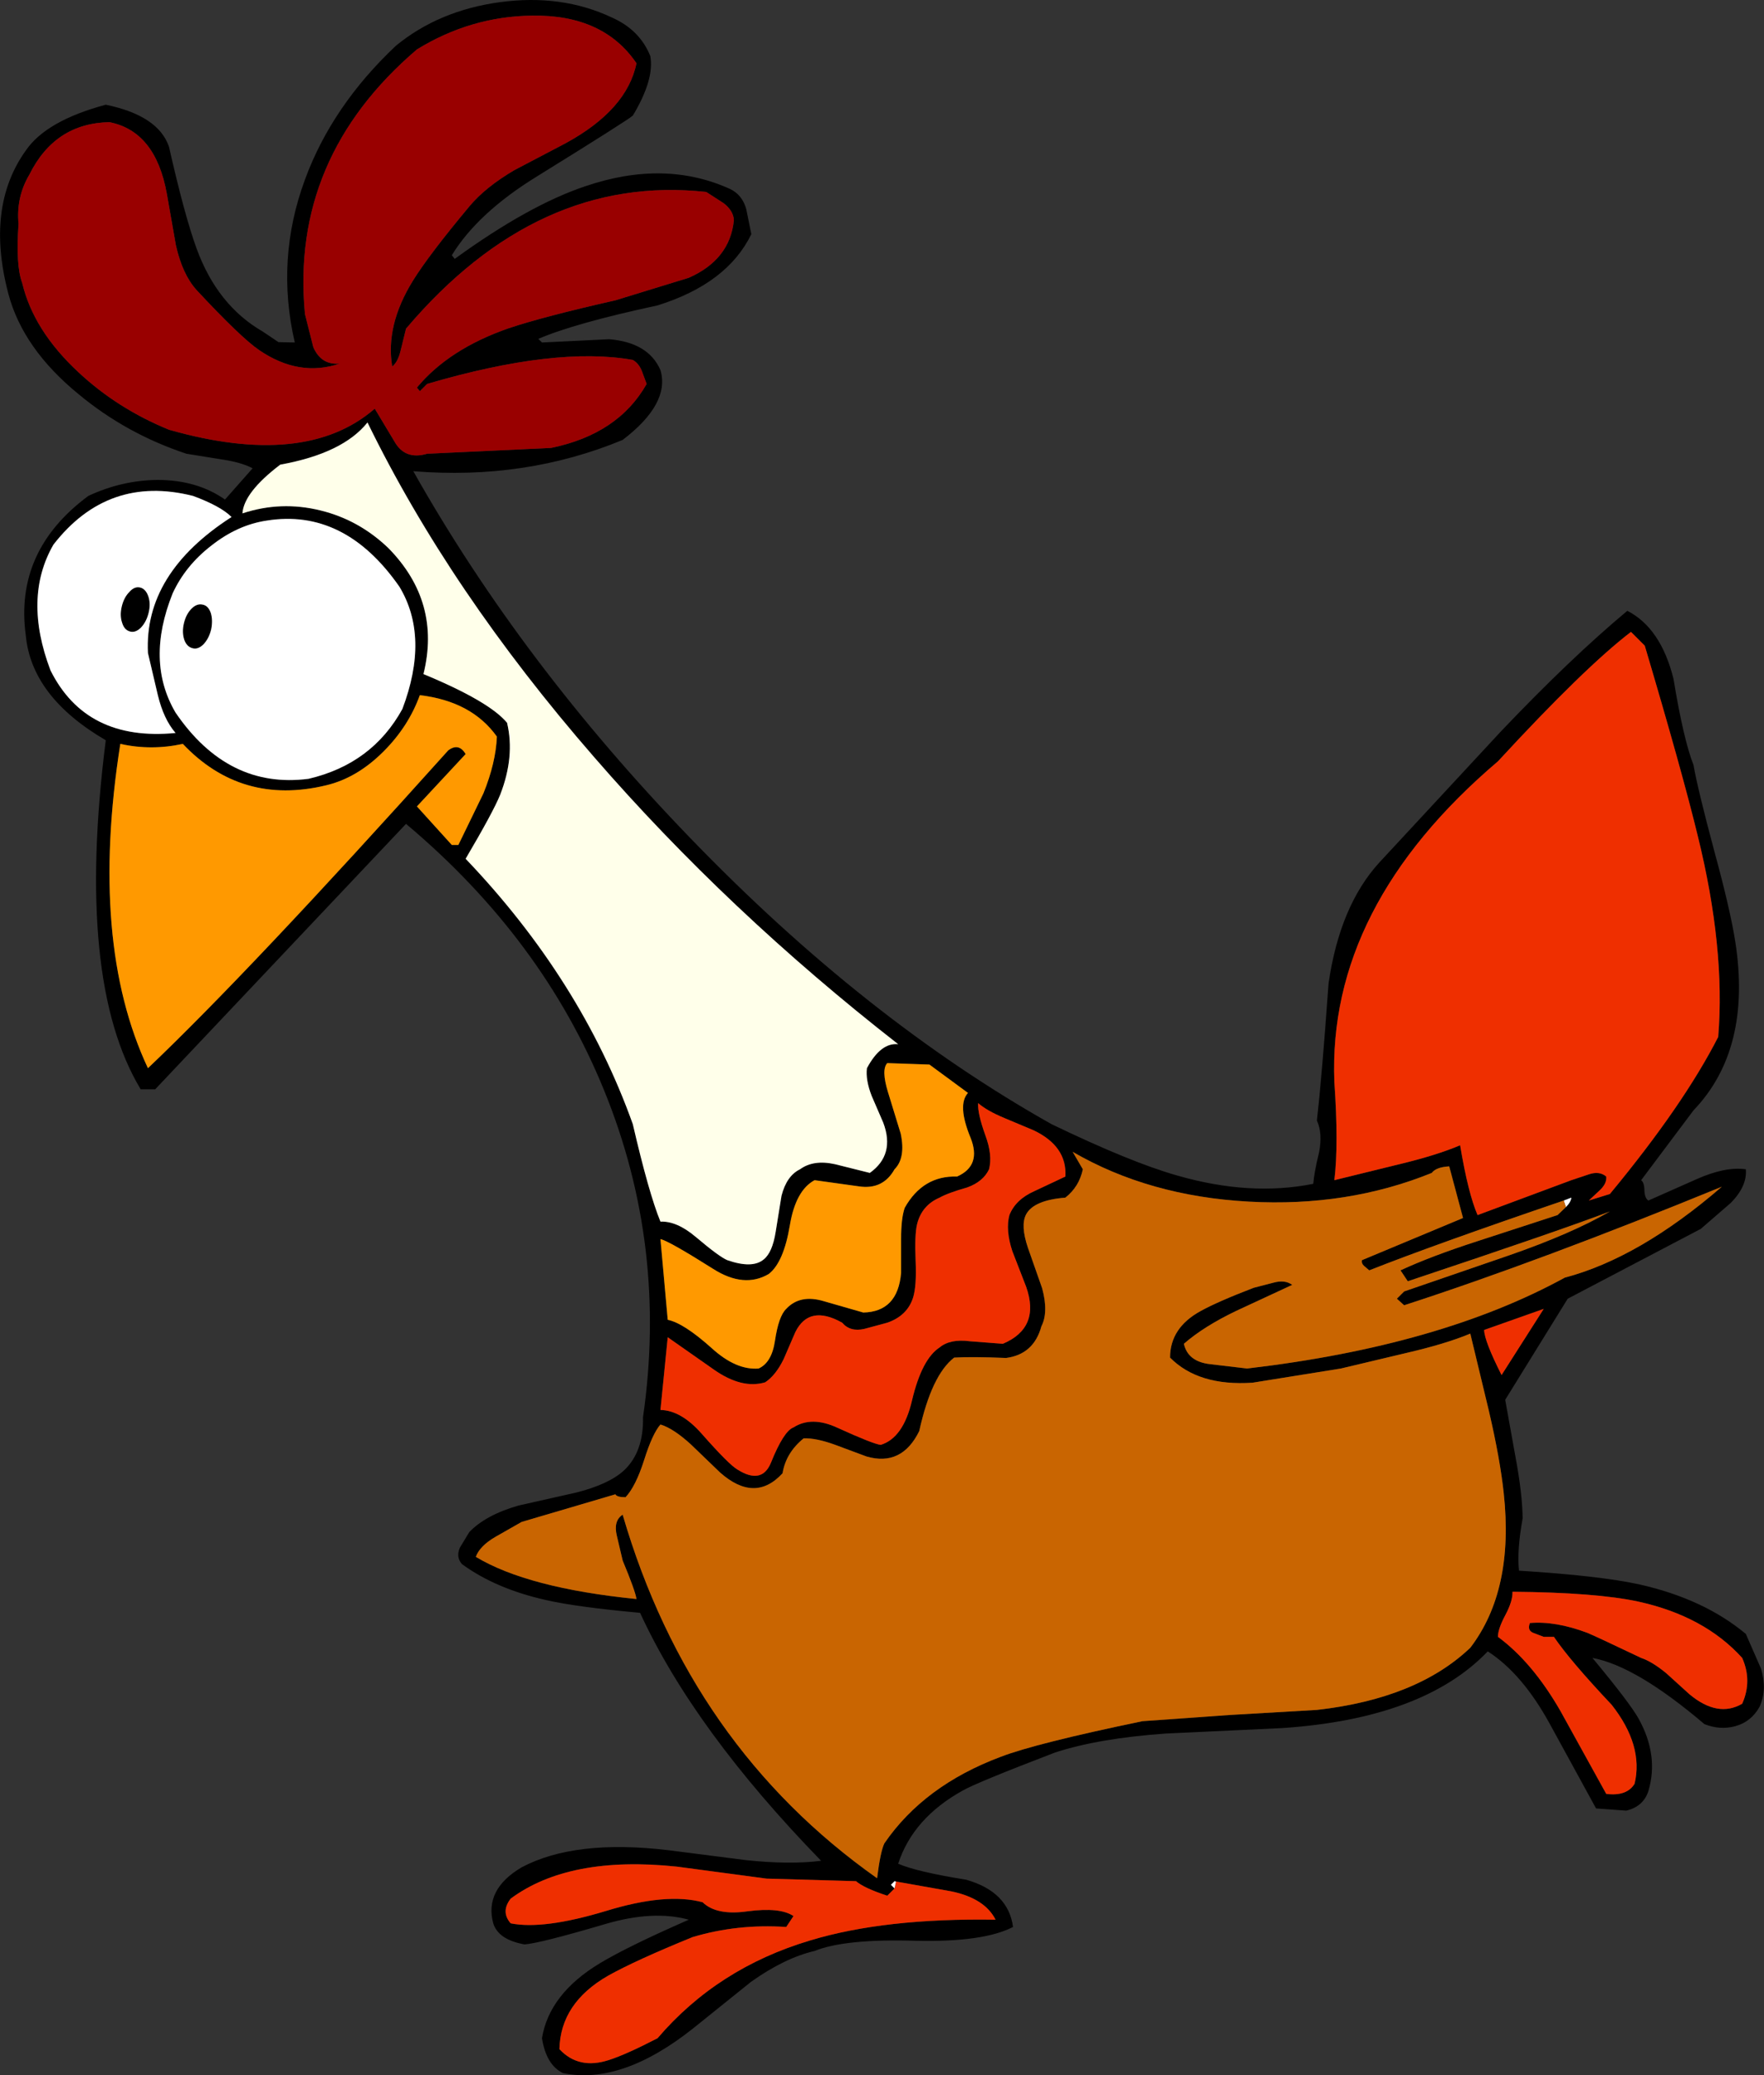
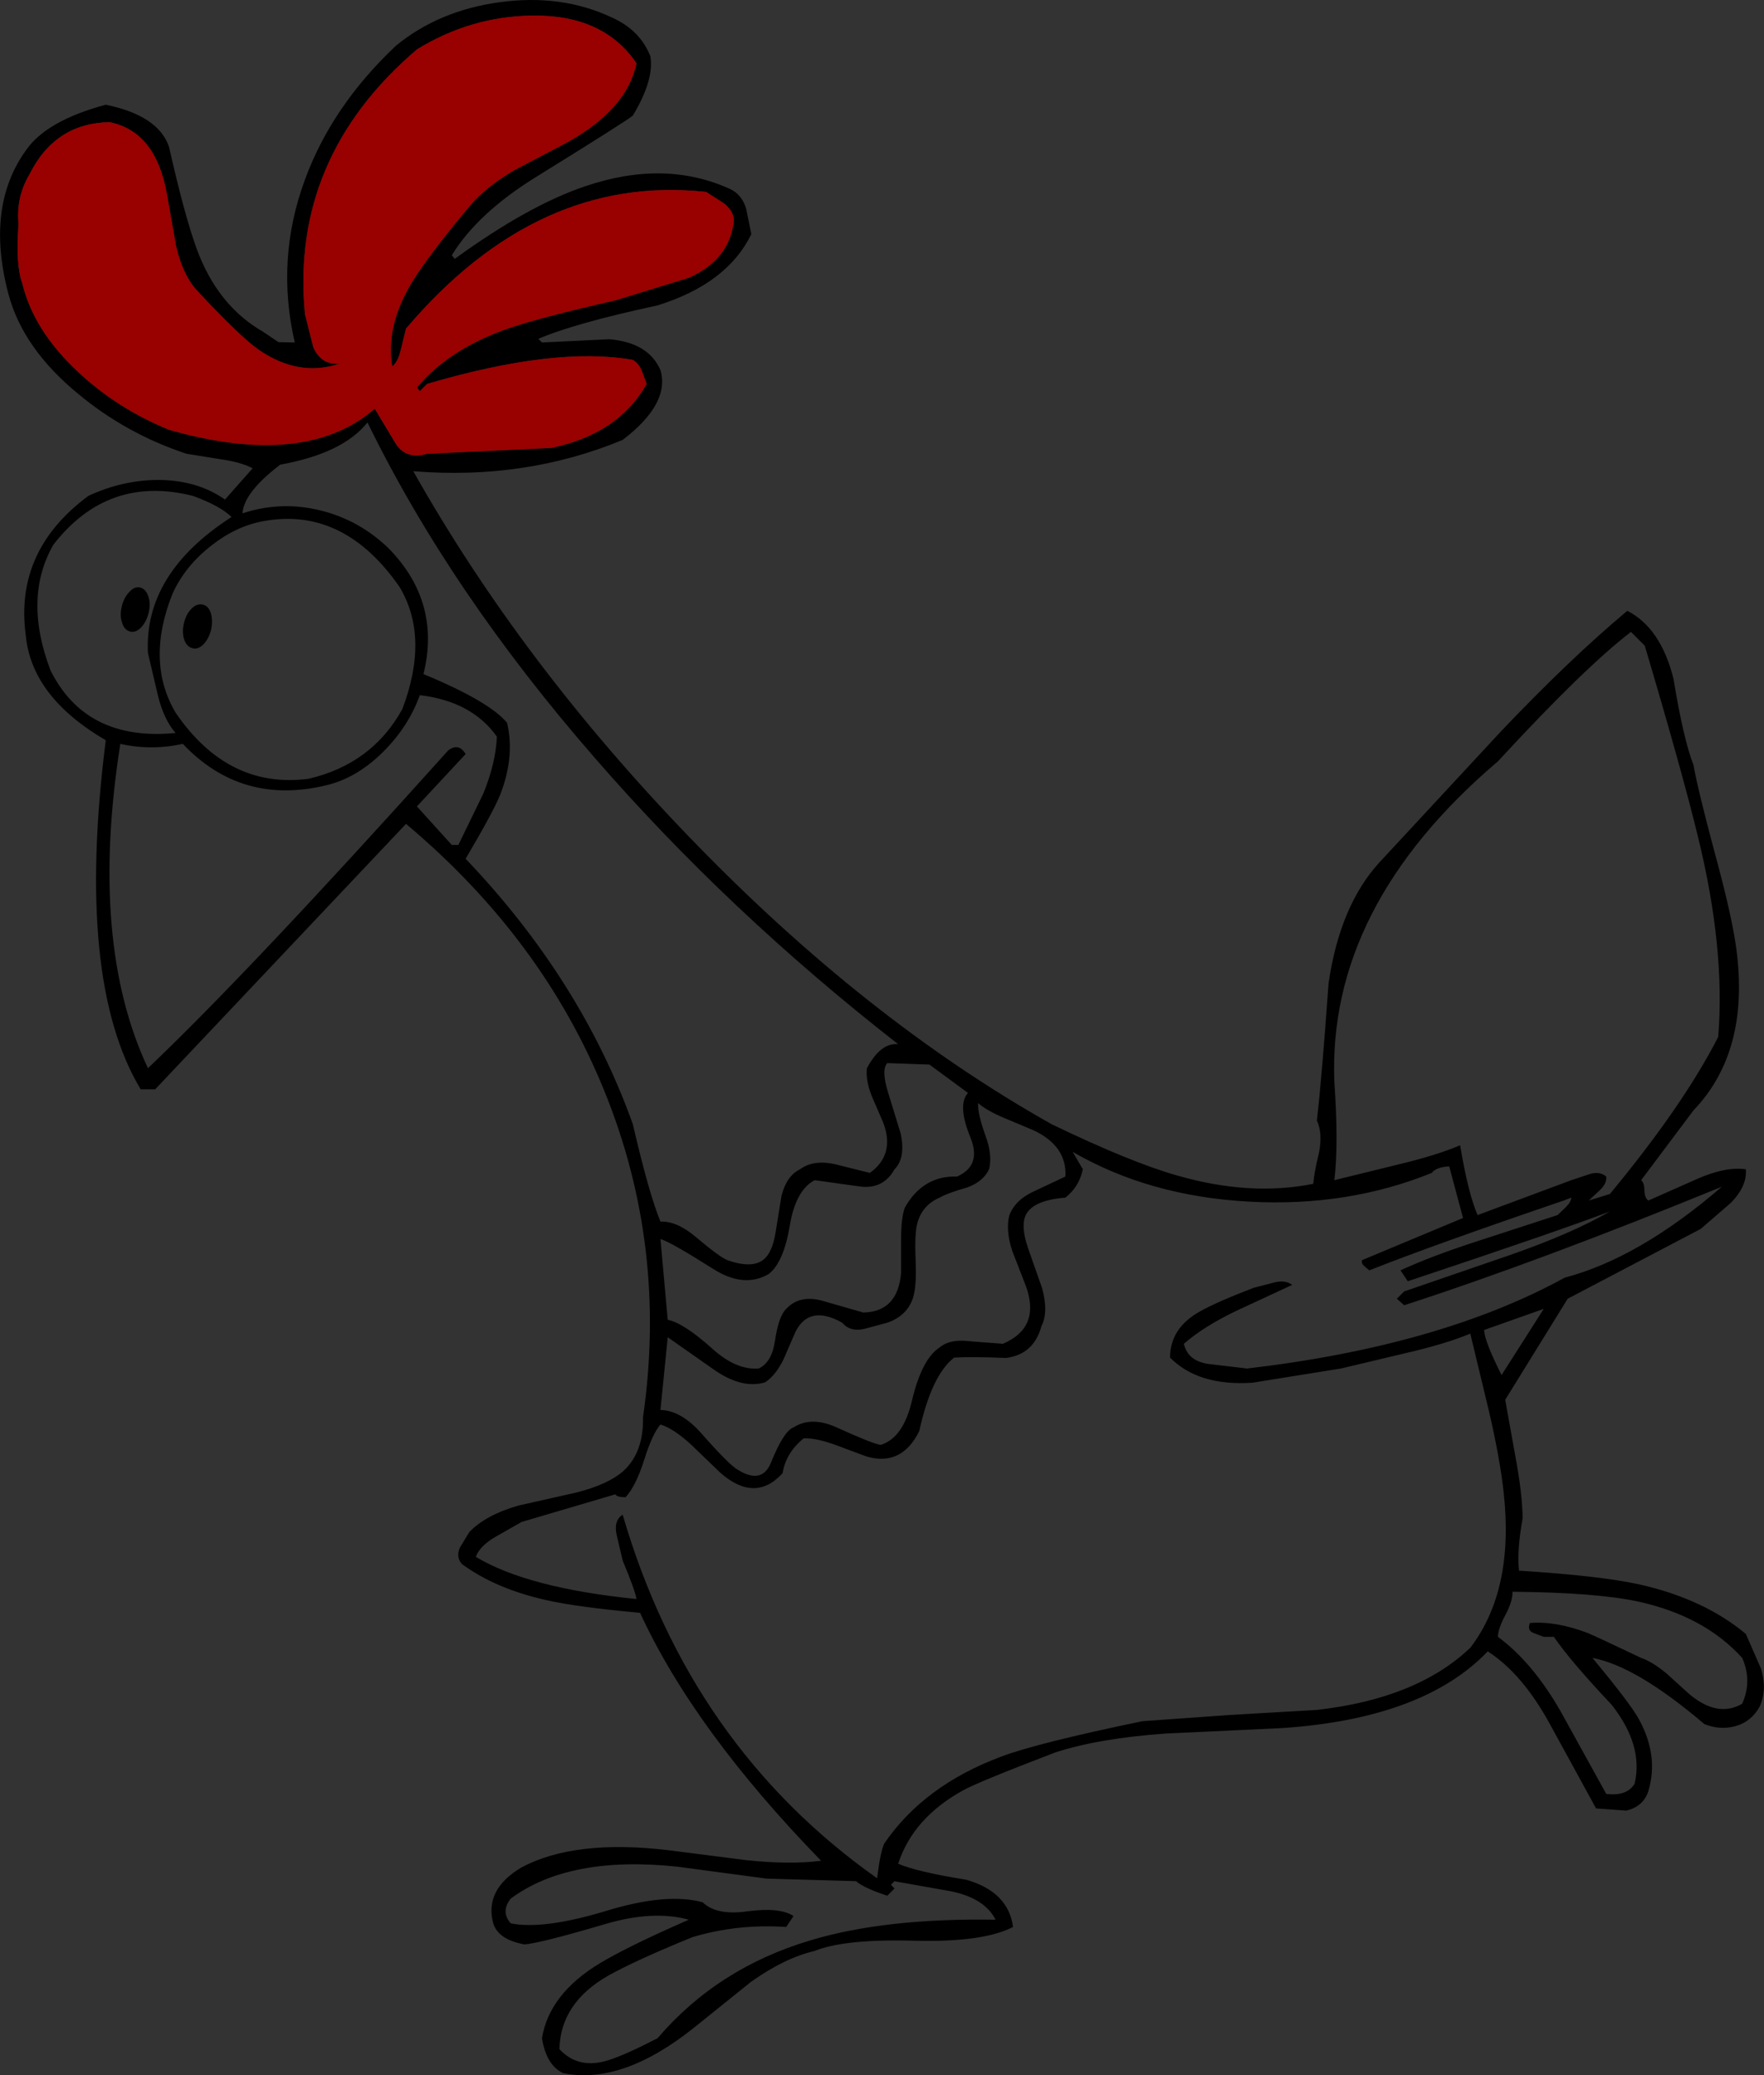
<svg xmlns="http://www.w3.org/2000/svg" height="285.4px" width="242.65px">
  <rect width="100%" height="100%" fill="#333333" stroke="none" />
  <g transform="matrix(1.0, 0.0, 0.0, 1.0, 121.35, 142.7)">
    <path d="M104.9 -53.9 L103.0 -55.8 Q96.6 -50.9 84.7 -38.0 61.25 -18.05 62.2 6.1 62.8 14.7 62.2 19.6 L70.95 17.45 Q76.2 16.2 79.5 14.8 80.6 21.4 81.9 24.4 L94.8 19.6 97.2 18.8 Q98.65 18.3 99.6 19.1 99.7 20.0 98.8 20.9 L97.2 22.4 100.1 21.5 Q110.2 9.3 115.0 -0.1 116.0 -12.25 112.2 -27.7 110.05 -36.55 104.9 -53.9 M85.05 -42.05 Q94.65 -52.15 102.5 -58.7 107.1 -56.35 108.85 -49.35 110.2 -41.1 111.6 -37.5 112.2 -34.1 114.45 -25.7 116.65 -17.65 117.35 -13.2 119.65 1.6 111.6 10.0 L104.4 19.6 Q104.85 19.95 104.85 21.05 104.9 22.1 105.4 22.4 L112.05 19.45 Q116.0 17.7 118.8 18.1 119.0 20.45 116.7 22.75 L112.6 26.3 94.3 35.9 85.7 49.8 87.15 57.85 Q88.05 62.7 88.1 66.1 87.3 70.5 87.6 73.3 98.75 74.0 104.2 75.2 113.05 77.2 118.8 82.0 L120.9 86.8 Q121.75 89.65 120.7 92.0 119.55 94.1 117.3 94.7 115.25 95.25 113.1 94.4 103.7 86.4 97.7 85.3 102.85 91.5 104.05 93.65 106.85 98.7 105.4 103.6 104.7 105.75 102.35 106.3 L98.2 106.0 91.85 94.4 Q88.05 87.45 83.3 84.4 74.45 93.65 55.0 94.95 L39.0 95.7 Q29.8 96.35 23.8 98.3 13.1 102.4 11.15 103.5 4.25 107.3 2.2 113.6 4.7 114.7 11.55 115.8 17.35 117.45 18.0 122.3 13.95 124.4 4.7 124.2 -5.1 123.9 -9.3 125.6 -13.4 126.55 -18.05 129.85 L-25.95 136.2 Q-35.8 144.05 -43.9 142.4 -46.2 141.3 -46.8 137.6 -45.8 131.5 -38.85 127.3 -34.95 124.95 -26.6 121.3 -31.5 119.95 -38.1 121.9 -47.1 124.55 -49.2 124.7 -52.8 124.05 -53.5 121.8 -54.75 117.15 -49.6 114.1 -42.25 110.2 -29.35 111.75 L-18.8 113.1 Q-12.75 113.75 -8.4 113.2 -25.9 95.2 -33.3 79.1 -42.05 78.3 -46.2 77.35 -53.15 75.8 -57.8 72.4 -58.65 71.45 -58.1 70.15 L-56.8 68.0 Q-54.55 65.65 -50.05 64.35 L-42.05 62.55 Q-37.55 61.4 -35.5 59.5 -32.8 56.95 -32.9 52.2 -29.5 28.7 -38.25 7.25 -46.75 -13.65 -65.5 -29.4 L-100.0 7.1 -102.0 7.1 Q-111.0 -7.85 -106.8 -40.9 -117.0 -46.85 -117.8 -55.3 -119.4 -66.95 -109.2 -74.5 -104.6 -76.65 -99.7 -76.7 -94.25 -76.7 -90.4 -74.0 L-86.6 -78.3 Q-88.2 -79.15 -91.05 -79.55 L-95.7 -80.3 Q-104.0 -83.05 -110.55 -88.5 -118.2 -94.75 -120.2 -102.3 -123.35 -114.25 -117.8 -122.0 -115.0 -126.1 -106.8 -128.3 -99.55 -126.8 -98.1 -122.5 -95.95 -113.0 -94.3 -108.5 -91.45 -100.7 -85.2 -97.1 L-83.05 -95.65 -80.8 -95.6 Q-83.45 -107.05 -79.4 -118.0 -75.7 -128.1 -66.9 -136.4 -61.0 -141.25 -52.6 -142.4 -44.1 -143.55 -37.2 -140.3 -33.35 -138.6 -31.9 -135.0 -31.3 -131.8 -34.3 -126.8 -35.35 -125.95 -47.55 -118.4 -55.65 -113.4 -59.2 -107.6 L-58.8 -107.1 Q-48.6 -114.5 -40.8 -117.1 -29.9 -120.8 -20.9 -116.7 -19.25 -115.9 -18.7 -113.95 L-18.0 -110.5 Q-21.3 -103.7 -30.9 -100.7 -42.3 -98.25 -47.3 -96.1 L-46.8 -95.6 -37.55 -96.05 Q-32.15 -95.6 -30.5 -91.8 -29.15 -87.2 -35.7 -82.2 -49.1 -76.65 -64.5 -77.9 -49.6 -51.45 -26.35 -27.4 -2.3 -2.5 23.3 11.9 34.2 17.15 40.55 18.95 50.6 21.85 59.3 20.1 59.4 18.65 60.1 15.75 60.6 13.15 59.8 11.4 60.5 5.2 61.4 -7.45 62.95 -18.15 68.4 -24.1 L85.05 -42.05 M107.85 87.4 L111.05 90.3 Q114.95 93.55 118.3 91.6 119.7 88.45 118.3 85.3 113.1 79.55 104.0 77.55 98.2 76.3 86.7 76.2 86.75 77.45 85.75 79.35 84.7 81.3 84.7 82.4 89.45 85.9 93.3 92.6 L99.6 104.0 Q102.45 104.35 103.5 102.6 104.75 97.35 100.35 91.75 94.6 85.65 92.4 82.4 L91.0 82.4 89.55 81.85 Q88.7 81.5 89.1 80.5 92.6 80.2 97.0 81.85 98.1 82.3 104.4 85.3 105.9 85.8 107.85 87.4 M93.75 22.4 Q75.85 28.5 67.0 32.0 L66.3 31.4 Q65.9 31.05 66.0 30.6 L79.9 24.8 78.0 17.7 Q76.2 17.8 75.6 18.6 64.0 23.3 50.45 22.55 36.7 21.8 26.2 15.7 L27.6 18.1 Q27.1 20.5 25.2 22.0 20.85 22.35 19.8 24.3 19.0 25.8 20.05 28.9 L22.0 34.45 Q22.9 37.75 21.9 39.7 20.85 43.55 17.05 44.05 12.3 43.85 9.9 44.0 6.8 46.4 5.1 54.1 2.7 59.0 -2.15 57.6 L-6.45 56.0 Q-9.05 55.05 -10.8 55.1 -13.25 57.1 -13.7 59.9 -17.5 64.05 -22.3 59.8 L-26.3 55.95 Q-28.7 53.75 -30.5 53.2 -31.6 54.45 -32.75 58.1 -33.9 61.7 -35.3 63.2 -36.5 63.2 -36.7 62.8 L-49.6 66.6 -53.2 68.65 Q-55.35 69.9 -55.9 71.4 -48.75 75.7 -33.8 77.2 -33.95 76.1 -35.7 71.9 L-36.5 68.5 Q-37.0 66.45 -35.7 65.6 -26.4 97.45 -0.7 115.6 -0.25 111.95 0.3 110.8 5.75 102.85 16.3 98.9 21.1 97.05 35.8 94.0 L47.75 93.15 59.8 92.45 Q73.55 90.9 80.9 83.9 86.95 76.0 85.5 62.65 85.0 57.95 83.45 51.3 L80.9 40.7 Q77.55 42.1 72.15 43.35 L63.1 45.5 50.95 47.45 Q43.5 47.95 39.6 44.0 39.6 39.9 43.8 37.6 46.15 36.3 51.1 34.4 L53.8 33.7 Q55.4 33.25 56.4 34.0 L48.75 37.55 Q44.25 39.7 41.5 42.1 42.05 44.55 45.1 44.9 L50.2 45.5 Q76.75 42.4 93.9 33.0 104.15 30.3 115.5 20.5 90.6 30.7 71.8 36.8 L70.8 35.9 71.8 34.9 86.2 29.95 Q94.85 26.95 100.1 23.9 93.6 26.4 72.3 33.5 L71.3 32.0 Q75.5 30.05 82.0 27.95 L92.9 24.4 94.05 23.3 Q94.75 22.6 94.8 22.0 L93.75 22.4 M82.8 40.2 Q82.85 41.75 85.2 46.4 L91.0 37.3 82.8 40.2 M-50.6 -119.3 L-43.55 -123.0 Q-35.1 -127.6 -33.8 -134.0 -38.35 -140.7 -48.15 -140.55 -56.6 -140.45 -64.0 -135.9 -81.45 -121.0 -79.4 -99.5 L-78.25 -94.95 Q-77.15 -92.45 -74.6 -92.7 -80.2 -90.8 -85.7 -94.55 -88.25 -96.3 -94.3 -102.8 -96.25 -104.95 -97.15 -108.95 L-98.4 -116.05 Q-99.95 -124.65 -106.3 -125.9 -113.8 -125.75 -117.3 -118.7 -119.15 -115.6 -118.8 -111.9 -119.2 -106.2 -118.3 -103.8 -116.75 -97.25 -110.55 -91.5 -105.2 -86.5 -98.1 -83.6 -79.3 -78.25 -69.8 -86.5 L-67.1 -82.0 Q-65.65 -79.4 -62.6 -80.3 L-45.55 -81.1 Q-36.3 -83.0 -32.4 -89.9 L-33.05 -91.65 Q-33.45 -92.7 -34.3 -93.2 -44.9 -95.1 -62.6 -89.9 L-63.6 -88.9 -64.0 -89.4 Q-59.6 -94.7 -51.4 -97.55 -46.65 -99.15 -36.7 -101.4 L-26.6 -104.5 Q-20.95 -107.0 -20.4 -112.4 -20.45 -113.7 -21.8 -114.75 L-24.2 -116.3 Q-47.4 -118.85 -65.5 -97.5 L-66.2 -94.65 Q-66.6 -92.9 -67.4 -92.3 -68.35 -97.95 -64.55 -104.1 -62.35 -107.65 -56.8 -114.3 -54.6 -116.95 -50.6 -119.3 M-88.0 -72.1 Q-82.7 -73.85 -77.25 -72.5 -71.95 -71.2 -67.9 -67.3 -60.65 -59.9 -63.1 -50.0 -54.05 -46.25 -51.6 -43.3 -50.5 -38.65 -52.55 -33.4 -53.5 -31.05 -57.3 -24.6 -41.4 -7.95 -34.3 11.9 -32.1 21.4 -30.5 25.3 -28.25 25.2 -25.65 27.4 -22.4 30.15 -21.3 30.6 -17.85 31.8 -16.3 30.5 -15.1 29.55 -14.65 26.7 L-13.85 21.75 Q-13.15 19.0 -11.3 18.1 -9.45 16.75 -6.5 17.4 L-1.7 18.6 Q1.8 16.1 0.15 11.7 L-1.45 8.0 Q-2.3 5.8 -2.1 4.2 -0.2 0.65 2.2 0.9 -21.2 -17.35 -39.6 -38.55 -59.45 -61.35 -70.8 -84.6 -74.2 -80.35 -82.8 -78.8 -87.8 -75.0 -88.0 -72.1 M-89.5 -71.6 Q-91.0 -73.1 -94.8 -74.5 -106.5 -77.45 -114.0 -67.8 -118.2 -60.5 -114.4 -50.5 -109.5 -40.7 -97.2 -41.9 -98.85 -43.8 -99.65 -47.15 L-101.0 -52.9 Q-101.55 -63.85 -89.5 -71.6 M-84.7 -71.1 Q-88.7 -70.5 -92.3 -67.65 -95.85 -64.9 -97.6 -61.1 -101.35 -51.75 -97.2 -44.7 -90.0 -34.15 -78.9 -35.6 -70.15 -37.65 -66.0 -45.2 -62.25 -55.1 -66.4 -62.0 -73.95 -72.85 -84.7 -71.1 M-94.85 -53.55 Q-95.65 -53.75 -96.0 -54.7 -96.35 -55.75 -96.05 -57.0 -95.75 -58.25 -95.0 -59.0 -94.25 -59.75 -93.45 -59.55 -92.7 -59.4 -92.35 -58.4 -92.05 -57.4 -92.3 -56.15 -92.6 -54.9 -93.35 -54.1 -94.1 -53.35 -94.85 -53.55 M-103.55 -61.3 Q-102.85 -62.1 -102.05 -61.9 -101.3 -61.7 -100.95 -60.7 -100.6 -59.7 -100.9 -58.45 -101.2 -57.2 -101.95 -56.4 -102.7 -55.65 -103.45 -55.85 -104.25 -56.05 -104.55 -57.05 -104.9 -58.05 -104.6 -59.3 -104.3 -60.55 -103.55 -61.3 M11.8 7.6 L6.5 3.7 0.7 3.5 Q-0.15 4.4 0.8 7.5 L2.55 13.2 Q3.25 16.55 1.7 18.1 0.1 20.95 -3.2 20.45 L-9.3 19.6 Q-11.9 21.0 -12.7 25.8 -13.55 30.9 -15.6 32.5 -19.0 34.5 -23.25 31.8 -29.35 27.95 -30.5 27.7 L-29.5 38.8 Q-27.3 39.25 -23.45 42.7 -20.1 45.75 -17.0 45.5 -15.2 44.7 -14.75 41.7 -14.25 38.3 -13.2 37.3 -11.3 35.25 -8.0 36.25 L-2.6 37.8 Q2.15 37.7 2.6 32.35 L2.6 27.7 Q2.6 24.85 3.1 23.4 5.6 18.95 10.3 19.1 13.7 17.6 12.15 13.75 10.3 9.25 11.8 7.6 M-96.2 -40.4 Q-100.55 -39.45 -104.8 -40.4 -109.1 -13.05 -101.0 4.2 -87.05 -9.05 -59.7 -39.5 -58.25 -40.6 -57.3 -39.0 L-64.0 -31.8 -59.2 -26.5 -58.3 -26.5 -54.85 -33.6 Q-53.15 -37.8 -53.0 -41.4 -56.45 -46.25 -63.6 -47.1 -65.15 -42.8 -68.6 -39.35 -72.25 -35.7 -76.5 -34.7 -88.15 -31.9 -96.2 -40.4 M14.7 18.1 Q13.9 19.8 11.7 20.6 9.05 21.35 7.9 22.0 5.45 23.05 4.8 25.65 4.45 27.1 4.6 30.7 4.75 34.15 4.25 35.75 3.45 38.25 0.7 39.2 L-2.45 40.05 Q-4.4 40.5 -5.5 39.2 -10.05 36.65 -11.95 40.5 L-13.55 44.2 Q-14.65 46.45 -16.1 47.4 -19.3 48.35 -23.15 45.65 L-29.5 41.2 -30.5 51.2 Q-27.65 51.25 -24.8 54.5 -21.05 58.75 -19.9 59.4 -16.55 61.5 -15.3 58.45 -13.55 54.1 -12.2 53.6 -9.7 52.0 -6.15 53.65 -1.2 55.9 -0.2 56.0 2.9 55.05 4.1 49.9 5.45 44.2 7.9 42.6 9.35 41.4 12.05 41.75 L16.6 42.1 Q21.8 39.9 19.8 34.25 L17.9 29.35 Q16.95 26.45 17.5 24.4 18.35 22.25 20.95 21.1 L25.2 19.1 Q25.45 14.95 20.85 12.75 L16.8 11.05 Q14.4 10.05 13.2 9.0 13.1 10.4 14.2 13.45 15.2 16.15 14.7 18.1 M1.9 116.05 L1.7 116.0 1.2 116.5 1.7 117.0 0.7 118.0 Q-2.5 116.95 -3.6 116.0 L-15.9 115.65 -28.25 114.0 Q-43.05 112.45 -51.1 118.4 -52.5 120.2 -51.1 121.8 -46.6 122.7 -38.0 120.1 -29.7 117.55 -24.7 118.9 -22.8 120.75 -18.55 120.15 -14.05 119.55 -12.2 120.8 L-13.2 122.3 Q-19.95 121.85 -26.1 123.7 -33.95 126.9 -37.7 129.0 -44.25 132.75 -44.4 139.1 -41.75 141.95 -37.6 140.6 -35.25 139.85 -30.9 137.6 -22.65 127.95 -9.9 124.15 0.35 121.05 15.6 121.3 14.1 118.35 9.5 117.4 L1.9 116.05" fill="#000000" fill-rule="evenodd" stroke="none" />
-     <path d="M104.9 -53.9 Q110.05 -36.55 112.2 -27.7 116.0 -12.25 115.0 -0.1 110.2 9.3 100.1 21.5 L97.2 22.4 98.8 20.9 Q99.7 20.0 99.6 19.1 98.65 18.3 97.2 18.8 L94.8 19.6 81.9 24.4 Q80.6 21.4 79.5 14.8 76.2 16.2 70.95 17.45 L62.2 19.6 Q62.8 14.7 62.2 6.1 61.25 -18.05 84.7 -38.0 96.6 -50.9 103.0 -55.8 L104.9 -53.9 M107.85 87.4 Q105.9 85.8 104.4 85.3 98.1 82.3 97.0 81.85 92.6 80.2 89.1 80.5 88.7 81.5 89.55 81.85 L91.0 82.4 92.4 82.4 Q94.6 85.65 100.35 91.75 104.75 97.35 103.5 102.6 102.45 104.35 99.6 104.0 L93.3 92.6 Q89.45 85.9 84.7 82.4 84.7 81.3 85.75 79.35 86.75 77.45 86.7 76.2 98.2 76.3 104.0 77.55 113.1 79.55 118.3 85.3 119.7 88.45 118.3 91.6 114.95 93.55 111.05 90.3 L107.85 87.4 M82.8 40.2 L91.0 37.3 85.2 46.4 Q82.85 41.75 82.8 40.2 M14.7 18.1 Q15.2 16.15 14.2 13.45 13.1 10.4 13.2 9.0 14.4 10.05 16.8 11.05 L20.85 12.75 Q25.45 14.95 25.2 19.1 L20.95 21.1 Q18.35 22.25 17.5 24.4 16.95 26.45 17.9 29.35 L19.8 34.25 Q21.8 39.9 16.6 42.1 L12.05 41.75 Q9.35 41.4 7.9 42.6 5.45 44.2 4.1 49.9 2.9 55.05 -0.2 56.0 -1.2 55.9 -6.15 53.65 -9.7 52.0 -12.2 53.6 -13.55 54.1 -15.3 58.45 -16.55 61.5 -19.9 59.4 -21.05 58.75 -24.8 54.5 -27.65 51.25 -30.5 51.2 L-29.5 41.2 -23.15 45.65 Q-19.3 48.35 -16.1 47.4 -14.65 46.45 -13.55 44.2 L-11.95 40.5 Q-10.05 36.65 -5.5 39.2 -4.4 40.5 -2.45 40.05 L0.7 39.2 Q3.45 38.25 4.25 35.75 4.75 34.15 4.6 30.7 4.45 27.1 4.8 25.65 5.45 23.05 7.9 22.0 9.05 21.35 11.7 20.6 13.9 19.8 14.7 18.1 M1.7 117.0 L1.9 116.05 9.5 117.4 Q14.1 118.35 15.6 121.3 0.35 121.05 -9.9 124.15 -22.65 127.95 -30.9 137.6 -35.25 139.85 -37.6 140.6 -41.75 141.95 -44.4 139.1 -44.25 132.75 -37.7 129.0 -33.95 126.9 -26.1 123.7 -19.95 121.85 -13.2 122.3 L-12.2 120.8 Q-14.05 119.55 -18.55 120.15 -22.8 120.75 -24.7 118.9 -29.7 117.55 -38.0 120.1 -46.6 122.7 -51.1 121.8 -52.5 120.2 -51.1 118.4 -43.05 112.45 -28.25 114.0 L-15.9 115.65 -3.6 116.0 Q-2.5 116.95 0.7 118.0 L1.7 117.0" fill="#ef2f00" fill-rule="evenodd" stroke="none" />
    <path d="M-50.6 -119.3 Q-54.6 -116.95 -56.8 -114.3 -62.35 -107.65 -64.55 -104.1 -68.35 -97.95 -67.4 -92.3 -66.6 -92.9 -66.2 -94.65 L-65.5 -97.5 Q-47.4 -118.85 -24.2 -116.3 L-21.8 -114.75 Q-20.45 -113.7 -20.4 -112.4 -20.95 -107.0 -26.6 -104.5 L-36.7 -101.4 Q-46.65 -99.15 -51.4 -97.55 -59.6 -94.7 -64.0 -89.4 L-63.6 -88.9 -62.6 -89.9 Q-44.9 -95.1 -34.3 -93.2 -33.45 -92.7 -33.05 -91.65 L-32.4 -89.9 Q-36.3 -83.0 -45.55 -81.1 L-62.6 -80.3 Q-65.65 -79.4 -67.1 -82.0 L-69.8 -86.5 Q-79.3 -78.25 -98.1 -83.6 -105.2 -86.5 -110.55 -91.5 -116.75 -97.25 -118.3 -103.8 -119.2 -106.2 -118.8 -111.9 -119.15 -115.6 -117.3 -118.7 -113.8 -125.75 -106.3 -125.9 -99.95 -124.65 -98.4 -116.05 L-97.15 -108.95 Q-96.25 -104.95 -94.3 -102.8 -88.25 -96.3 -85.7 -94.55 -80.2 -90.8 -74.6 -92.7 -77.15 -92.45 -78.25 -94.95 L-79.4 -99.5 Q-81.45 -121.0 -64.0 -135.9 -56.6 -140.45 -48.15 -140.55 -38.35 -140.7 -33.8 -134.0 -35.1 -127.6 -43.55 -123.0 L-50.6 -119.3" fill="#990000" fill-rule="evenodd" stroke="none" />
-     <path d="M93.75 22.4 L94.8 22.0 Q94.75 22.6 94.05 23.3 L93.75 22.4 M-84.7 -71.1 Q-73.95 -72.85 -66.4 -62.0 -62.25 -55.1 -66.0 -45.2 -70.15 -37.65 -78.9 -35.6 -90.0 -34.15 -97.2 -44.7 -101.35 -51.75 -97.6 -61.1 -95.85 -64.9 -92.3 -67.65 -88.7 -70.5 -84.7 -71.1 M-89.5 -71.6 Q-101.55 -63.85 -101.0 -52.9 L-99.65 -47.15 Q-98.85 -43.8 -97.2 -41.9 -109.5 -40.7 -114.4 -50.5 -118.2 -60.5 -114.0 -67.8 -106.5 -77.45 -94.8 -74.5 -91.0 -73.1 -89.5 -71.6 M-103.55 -61.3 Q-104.3 -60.55 -104.6 -59.3 -104.9 -58.05 -104.55 -57.05 -104.25 -56.05 -103.45 -55.85 -102.7 -55.65 -101.95 -56.4 -101.2 -57.2 -100.9 -58.45 -100.6 -59.7 -100.95 -60.7 -101.3 -61.7 -102.05 -61.9 -102.85 -62.1 -103.55 -61.3 M-94.85 -53.55 Q-94.1 -53.35 -93.35 -54.1 -92.6 -54.9 -92.3 -56.15 -92.05 -57.4 -92.35 -58.4 -92.7 -59.4 -93.45 -59.55 -94.25 -59.75 -95.0 -59.0 -95.75 -58.25 -96.05 -57.0 -96.35 -55.75 -96.0 -54.7 -95.65 -53.75 -94.85 -53.55 M1.7 117.0 L1.2 116.5 1.7 116.0 1.9 116.05 1.7 117.0" fill="#ffffff" fill-rule="evenodd" stroke="none" />
-     <path d="M-88.0 -72.1 Q-87.8 -75.0 -82.8 -78.8 -74.2 -80.35 -70.8 -84.6 -59.45 -61.35 -39.6 -38.55 -21.2 -17.35 2.2 0.9 -0.2 0.65 -2.1 4.2 -2.3 5.8 -1.45 8.0 L0.15 11.7 Q1.8 16.1 -1.7 18.6 L-6.5 17.4 Q-9.45 16.75 -11.3 18.1 -13.15 19.0 -13.85 21.75 L-14.65 26.7 Q-15.1 29.55 -16.3 30.5 -17.85 31.8 -21.3 30.6 -22.4 30.15 -25.65 27.4 -28.25 25.2 -30.5 25.3 -32.1 21.4 -34.3 11.9 -41.4 -7.95 -57.3 -24.6 -53.5 -31.05 -52.55 -33.4 -50.5 -38.65 -51.6 -43.3 -54.05 -46.25 -63.1 -50.0 -60.65 -59.9 -67.9 -67.3 -71.95 -71.2 -77.25 -72.5 -82.7 -73.85 -88.0 -72.1" fill="#ffffea" fill-rule="evenodd" stroke="none" />
-     <path d="M-96.2 -40.4 Q-88.15 -31.9 -76.5 -34.7 -72.25 -35.7 -68.6 -39.35 -65.15 -42.8 -63.6 -47.1 -56.45 -46.25 -53.0 -41.4 -53.15 -37.8 -54.85 -33.6 L-58.3 -26.5 -59.2 -26.5 -64.0 -31.8 -57.3 -39.0 Q-58.25 -40.6 -59.7 -39.5 -87.05 -9.05 -101.0 4.2 -109.1 -13.05 -104.8 -40.4 -100.55 -39.45 -96.2 -40.4 M11.8 7.6 Q10.3 9.25 12.15 13.75 13.7 17.6 10.3 19.1 5.6 18.95 3.1 23.4 2.6 24.85 2.6 27.7 L2.6 32.35 Q2.15 37.7 -2.6 37.8 L-8.0 36.25 Q-11.3 35.25 -13.2 37.3 -14.25 38.3 -14.75 41.7 -15.2 44.7 -17.0 45.5 -20.1 45.75 -23.45 42.7 -27.3 39.25 -29.5 38.8 L-30.5 27.7 Q-29.35 27.95 -23.25 31.8 -19.0 34.5 -15.6 32.5 -13.55 30.9 -12.7 25.8 -11.9 21.0 -9.3 19.6 L-3.2 20.45 Q0.1 20.95 1.7 18.1 3.25 16.55 2.55 13.2 L0.8 7.5 Q-0.15 4.4 0.7 3.5 L6.5 3.7 11.8 7.6" fill="#ff9900" fill-rule="evenodd" stroke="none" />
-     <path d="M94.05 23.3 L92.9 24.4 82.0 27.95 Q75.5 30.05 71.3 32.0 L72.3 33.5 Q93.6 26.4 100.1 23.9 94.85 26.95 86.2 29.95 L71.8 34.9 70.8 35.9 71.8 36.8 Q90.6 30.7 115.5 20.5 104.15 30.3 93.9 33.0 76.75 42.4 50.2 45.5 L45.1 44.9 Q42.05 44.55 41.5 42.1 44.25 39.7 48.75 37.55 L56.4 34.0 Q55.4 33.25 53.8 33.7 L51.1 34.4 Q46.15 36.3 43.8 37.6 39.6 39.9 39.6 44.0 43.5 47.95 50.95 47.45 L63.1 45.5 72.15 43.35 Q77.55 42.1 80.9 40.7 L83.45 51.3 Q85.0 57.95 85.5 62.65 86.95 76.0 80.9 83.9 73.55 90.9 59.8 92.45 L47.75 93.15 35.8 94.0 Q21.1 97.05 16.3 98.9 5.75 102.85 0.3 110.8 -0.25 111.95 -0.7 115.6 -26.4 97.45 -35.7 65.6 -37.0 66.45 -36.5 68.5 L-35.7 71.9 Q-33.95 76.1 -33.8 77.2 -48.75 75.7 -55.9 71.4 -55.35 69.9 -53.2 68.65 L-49.6 66.6 -36.7 62.8 Q-36.5 63.2 -35.3 63.2 -33.9 61.7 -32.75 58.1 -31.6 54.45 -30.5 53.2 -28.7 53.75 -26.3 55.95 L-22.3 59.8 Q-17.5 64.05 -13.7 59.9 -13.25 57.1 -10.8 55.1 -9.05 55.05 -6.45 56.0 L-2.15 57.6 Q2.7 59.0 5.1 54.1 6.8 46.4 9.9 44.0 12.3 43.85 17.05 44.05 20.85 43.55 21.9 39.7 22.9 37.75 22.0 34.45 L20.05 28.9 Q19.0 25.8 19.8 24.3 20.85 22.35 25.2 22.0 27.1 20.5 27.6 18.1 L26.2 15.7 Q36.7 21.8 50.45 22.55 64.0 23.3 75.6 18.6 76.2 17.8 78.0 17.7 L79.9 24.8 66.0 30.6 Q65.9 31.05 66.3 31.4 L67.0 32.0 Q75.85 28.5 93.75 22.4 L94.05 23.3" fill="#c96501" fill-rule="evenodd" stroke="none" />
  </g>
</svg>